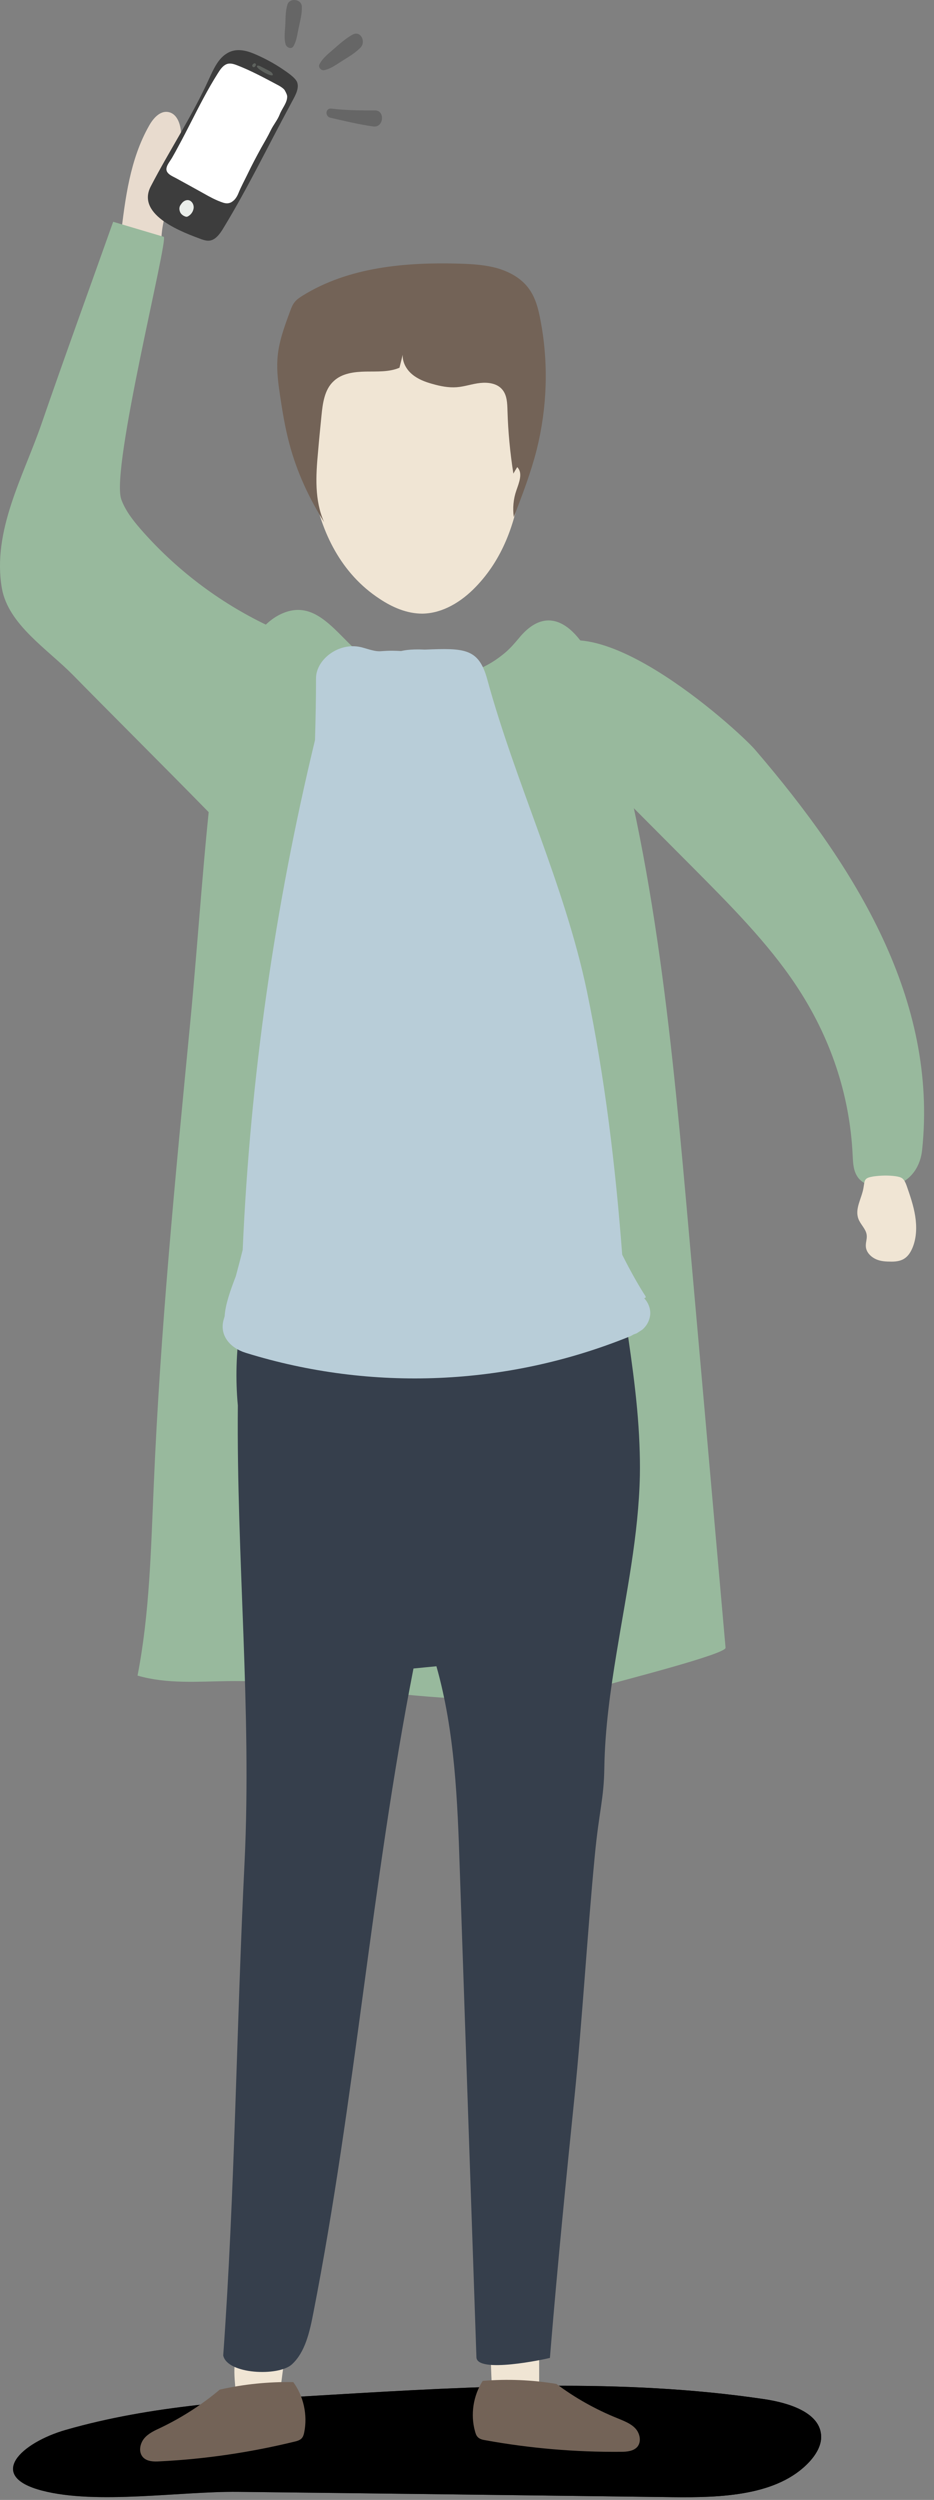
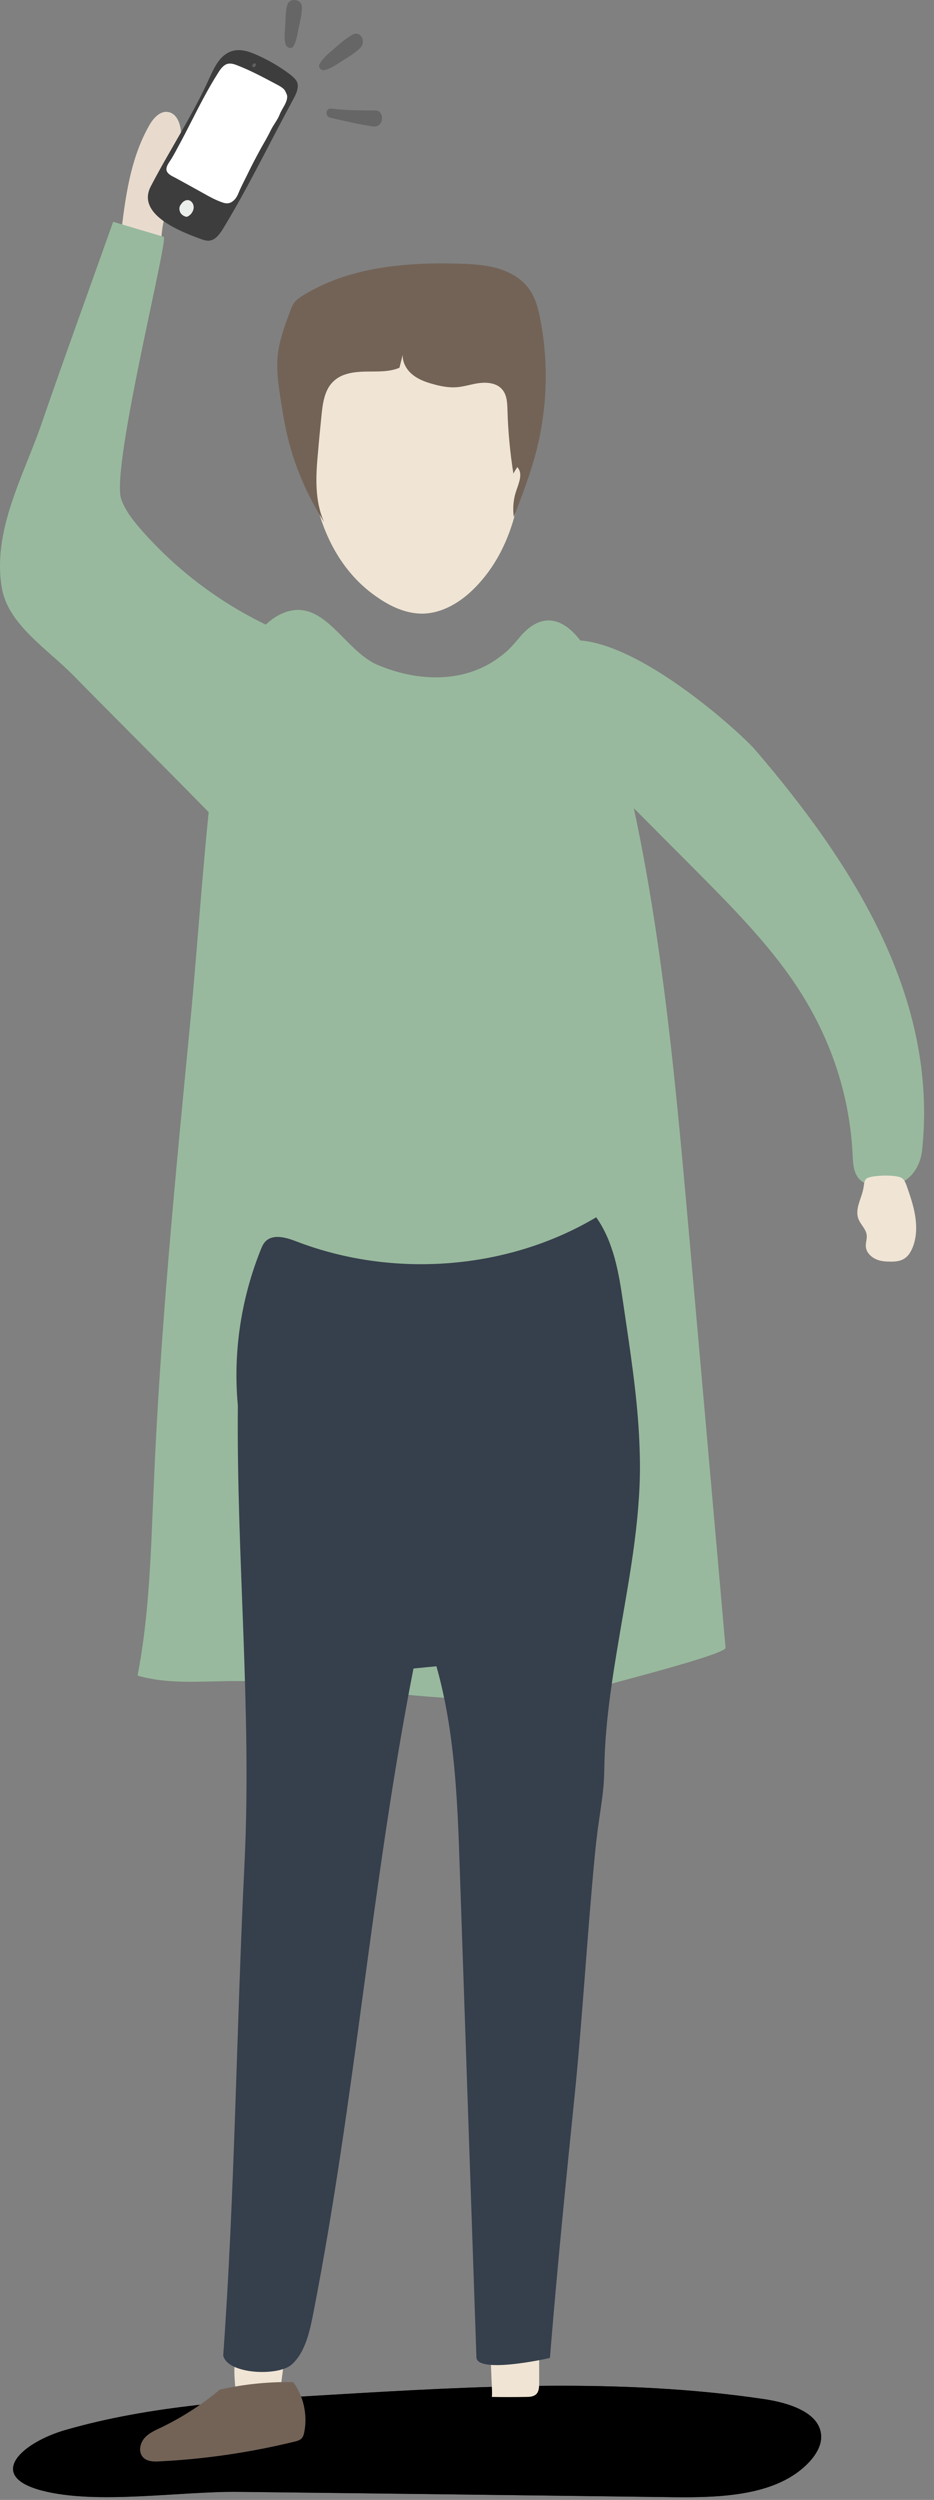
<svg xmlns="http://www.w3.org/2000/svg" width="46" height="123" viewBox="0 0 46 123" fill="none">
  <rect x="0" y="0" width="46" height="123" fill="#808080" stroke="none" />
  <path d="M33.124 122.863C35.544 122.893 38.304 122.793 39.854 121.133C40.214 120.743 40.494 120.263 40.434 119.763C40.314 118.683 38.844 118.223 37.644 118.043C30.634 117.003 23.464 117.403 16.374 117.823C11.944 118.083 7.464 118.343 3.244 119.553C1.044 120.183 -0.706 121.823 2.074 122.543C4.764 123.243 8.884 122.573 11.714 122.603C18.844 122.683 25.984 122.773 33.124 122.863Z" fill="url(#paint0_linear_25_2)" />
  <path d="M33.124 122.863C35.544 122.893 38.304 122.793 39.854 121.133C40.214 120.743 40.494 120.263 40.434 119.763C40.314 118.683 38.844 118.223 37.644 118.043C30.634 117.003 23.464 117.403 16.374 117.823C11.944 118.083 7.464 118.343 3.244 119.553C1.044 120.183 -0.706 121.823 2.074 122.543C4.764 123.243 8.884 122.573 11.714 122.603C18.844 122.683 25.984 122.773 33.124 122.863Z" fill="url(#paint1_linear_25_2)" />
  <path d="M11.624 117.942C12.214 117.942 12.814 117.953 13.404 117.953C13.504 117.953 13.614 117.952 13.694 117.882C13.764 117.812 13.784 117.712 13.804 117.612C13.884 116.992 13.964 116.362 14.054 115.742C14.044 115.822 12.064 115.473 11.824 115.673C11.354 116.033 11.614 117.422 11.624 117.942Z" fill="#F0E5D4" />
  <path d="M24.214 117.933C24.774 117.943 25.334 117.943 25.904 117.933C26.084 117.933 26.284 117.923 26.414 117.793C26.544 117.663 26.554 117.453 26.554 117.273C26.554 116.773 26.554 116.273 26.554 115.773C26.554 115.723 26.554 115.663 26.524 115.613C26.484 115.543 26.394 115.533 26.314 115.523C25.864 115.473 24.524 115.323 24.224 115.733C24.094 115.903 24.294 117.943 24.214 117.933Z" fill="#F0E5D4" />
  <path d="M25.554 31.402C27.364 29.183 29.034 31.633 29.684 33.773C32.304 42.403 33.134 51.663 33.944 60.822C34.074 62.292 34.204 63.752 34.334 65.222C34.804 70.502 35.264 75.793 35.734 81.073C35.764 81.383 30.524 82.713 30.074 82.853C27.334 83.663 24.494 83.713 21.704 83.522C18.214 83.282 14.744 82.672 11.234 82.713C9.744 82.733 8.224 82.862 6.774 82.442C7.374 79.362 7.434 76.192 7.574 73.052C7.894 65.472 8.634 57.913 9.364 50.362C9.774 46.123 10.024 41.792 10.544 37.593C10.834 35.292 11.764 31.273 13.754 30.253C15.874 29.172 16.884 31.992 18.594 32.712C20.544 33.542 22.944 33.672 24.744 32.222C25.084 31.962 25.324 31.672 25.554 31.402Z" fill="#98B99D" />
  <path d="M8.794 7.773C8.904 7.363 8.944 6.923 8.914 6.503C8.884 6.083 8.714 5.593 8.294 5.513C7.884 5.433 7.544 5.823 7.344 6.183C6.404 7.833 6.164 9.773 5.944 11.652C6.594 11.852 7.274 11.963 7.944 11.953C7.944 11.162 8.134 10.383 8.504 9.683C8.904 8.943 9.514 8.233 9.454 7.393C9.344 7.383 9.234 7.372 9.114 7.362C9.004 7.492 8.904 7.633 8.794 7.773Z" fill="#E8DBCE" />
  <path d="M21.864 35.472C21.114 32.873 15.314 31.793 13.134 30.753C10.774 29.622 8.644 28.003 6.924 26.032C6.544 25.593 6.174 25.122 5.974 24.573C5.434 23.082 8.314 11.732 8.064 11.652L5.574 10.912C4.394 14.232 3.184 17.552 2.034 20.883C1.144 23.453 -0.396 26.133 0.094 28.953C0.414 30.733 2.334 31.933 3.604 33.222C5.014 34.663 8.294 37.932 10.084 39.763L15.434 45.172C16.624 47.833 19.374 40.733 20.094 39.822C20.924 38.742 22.284 36.943 21.864 35.472Z" fill="#98B99D" />
  <path d="M12.044 91.642C12.404 84.213 11.644 76.623 11.714 69.153C11.474 66.562 11.864 63.922 12.844 61.483C12.904 61.333 12.974 61.172 13.094 61.062C13.474 60.703 14.114 60.892 14.604 61.083C19.374 62.913 25.014 62.483 29.364 59.892C30.224 61.112 30.474 62.612 30.684 64.052C31.024 66.392 31.404 68.722 31.494 71.073V71.082C31.514 71.582 31.524 72.093 31.514 72.593C31.454 75.522 30.844 78.403 30.374 81.282C30.064 83.162 29.794 85.062 29.764 86.963C29.744 88.522 29.504 89.093 29.294 91.302C28.924 95.142 28.684 99.332 28.294 103.173C27.874 107.283 27.464 111.403 27.124 115.523C27.114 115.683 27.094 115.853 27.084 116.013C26.864 116.073 23.464 116.803 23.464 115.973C23.194 107.973 22.914 99.972 22.644 91.972C22.534 88.603 22.404 85.192 21.494 81.983C21.114 82.022 20.744 82.052 20.364 82.093C18.294 92.672 17.504 103.213 15.434 113.793C15.254 114.723 15.034 115.733 14.374 116.333C13.714 116.933 11.194 116.823 10.994 115.893C11.574 107.823 11.644 99.733 12.044 91.642Z" fill="#363F4C" />
-   <path d="M23.774 117.143C24.984 117.043 26.214 117.093 27.404 117.293C28.324 117.983 29.344 118.553 30.414 118.983C30.724 119.113 31.054 119.233 31.284 119.473C31.514 119.713 31.604 120.123 31.394 120.383C31.204 120.603 30.874 120.633 30.584 120.633C28.344 120.653 26.104 120.463 23.904 120.063C23.774 120.043 23.634 120.013 23.534 119.913C23.454 119.833 23.424 119.733 23.394 119.623C23.164 118.803 23.304 117.873 23.774 117.143Z" fill="#736357" />
  <path d="M14.444 117.203C13.224 117.183 12.014 117.303 10.824 117.573C9.944 118.313 8.964 118.943 7.924 119.443C7.624 119.583 7.304 119.723 7.094 119.983C6.884 120.243 6.814 120.653 7.044 120.903C7.244 121.113 7.574 121.123 7.864 121.103C10.104 120.993 12.324 120.663 14.504 120.133C14.634 120.103 14.774 120.063 14.864 119.963C14.934 119.883 14.964 119.773 14.984 119.673C15.154 118.823 14.954 117.903 14.444 117.203Z" fill="#736357" />
  <path d="M20.794 30.192C21.804 30.183 22.734 29.602 23.434 28.872C26.044 26.172 25.964 21.933 25.714 18.183C25.684 17.782 25.654 17.363 25.424 17.032C25.074 16.523 24.394 16.392 23.784 16.323C21.174 16.323 18.604 16.442 15.974 16.573C15.754 16.582 15.514 16.602 15.344 16.733C15.154 16.883 15.094 17.122 15.054 17.352C14.874 18.433 15.224 19.562 15.204 20.663C15.184 21.793 15.234 22.933 15.434 24.043C15.814 26.212 16.814 28.233 18.694 29.462C19.324 29.883 20.044 30.192 20.794 30.192Z" fill="#F0E5D4" />
-   <path d="M31.724 63.873C31.794 63.862 31.824 63.833 31.784 63.763C31.514 63.352 31.084 62.612 30.644 61.733C30.314 57.392 29.794 53.042 28.904 48.763C27.794 43.492 25.414 38.602 23.994 33.413C23.574 31.892 22.874 31.883 20.924 31.962C20.144 31.922 19.814 32.023 19.754 32.032C18.494 31.962 18.924 32.182 17.894 31.872C16.754 31.523 15.564 32.422 15.564 33.373C15.564 34.383 15.544 35.392 15.514 36.413C13.524 44.663 12.324 53.042 11.954 61.462C11.954 61.472 11.954 61.483 11.954 61.492C11.844 61.922 11.734 62.352 11.614 62.792C11.364 63.443 11.094 64.183 11.064 64.763C11.044 64.823 11.034 64.873 11.014 64.933C10.804 65.672 11.294 66.312 12.104 66.562C18.334 68.493 25.004 68.183 30.974 65.772C31.054 65.743 31.134 65.703 31.194 65.662C31.244 65.642 31.294 65.623 31.354 65.603C31.444 65.543 31.544 65.483 31.634 65.422C31.844 65.243 31.974 65.002 32.014 64.752C32.064 64.472 31.964 64.123 31.724 63.873Z" fill="#B8CDD8" />
  <path d="M18.474 5.433C17.754 5.433 17.044 5.433 16.324 5.343C16.024 5.303 15.994 5.733 16.274 5.793C16.974 5.953 17.674 6.123 18.384 6.223C18.904 6.293 18.974 5.433 18.474 5.433Z" fill="#666666" />
  <path d="M14.154 0.233C14.064 0.533 14.064 0.853 14.054 1.153C14.044 1.483 13.974 1.853 14.064 2.173C14.104 2.333 14.344 2.453 14.454 2.273C14.614 1.993 14.644 1.663 14.714 1.353C14.784 1.013 14.884 0.663 14.864 0.313C14.844 -0.057 14.254 -0.117 14.154 0.233Z" fill="#666666" />
  <path d="M17.364 1.703C17.024 1.893 16.734 2.153 16.434 2.413C16.174 2.643 15.894 2.853 15.734 3.163C15.654 3.303 15.814 3.483 15.964 3.453C16.264 3.393 16.514 3.213 16.764 3.053C17.104 2.833 17.474 2.633 17.754 2.343C18.034 2.063 17.774 1.483 17.364 1.703Z" fill="#666666" />
  <path d="M37.184 36.883C36.344 35.913 28.514 28.762 26.204 32.642C25.134 34.453 27.424 35.953 28.594 37.133C30.404 38.953 32.224 40.773 34.034 42.593C35.914 44.483 37.804 46.373 39.194 48.462C40.904 51.023 41.854 53.862 41.994 56.843C42.014 57.242 42.024 57.653 42.294 57.983C42.574 58.312 43.194 58.523 43.864 58.383C44.964 58.142 45.344 57.263 45.414 56.593C46.194 49.233 42.204 42.722 37.184 36.883Z" fill="#98B99D" />
  <path d="M42.524 58.462C42.434 58.972 42.094 59.472 42.274 59.962C42.374 60.242 42.644 60.462 42.684 60.752C42.714 60.953 42.624 61.142 42.644 61.343C42.664 61.593 42.854 61.803 43.074 61.922C43.294 62.042 43.554 62.072 43.804 62.072C44.064 62.083 44.334 62.062 44.544 61.922C44.744 61.792 44.864 61.583 44.954 61.362C45.144 60.883 45.154 60.343 45.074 59.833C44.994 59.322 44.824 58.833 44.654 58.343C44.604 58.212 44.554 58.072 44.444 57.983C44.354 57.913 44.234 57.892 44.114 57.873C43.754 57.822 43.374 57.833 43.014 57.883C42.554 57.962 42.594 58.042 42.524 58.462Z" fill="#F0E5D4" />
  <path d="M10.294 3.883C10.504 3.423 10.734 2.913 11.134 2.653C11.594 2.343 12.104 2.473 12.534 2.653C13.024 2.863 13.494 3.113 13.934 3.413C14.124 3.543 14.574 3.833 14.644 4.073C14.744 4.423 14.484 4.793 14.294 5.163C13.114 7.353 12.214 9.223 11.034 11.172C10.874 11.443 10.674 11.742 10.404 11.822C10.234 11.873 10.074 11.822 9.924 11.773C9.124 11.473 6.674 10.623 7.424 9.173C8.354 7.383 9.454 5.733 10.294 3.883Z" fill="#3D3D3D" />
  <path d="M10.744 3.583C10.844 3.423 10.964 3.253 11.124 3.173C11.304 3.083 11.494 3.143 11.654 3.203C12.334 3.463 12.984 3.813 13.624 4.153C13.724 4.203 13.984 4.343 14.034 4.463C14.074 4.533 14.144 4.663 14.144 4.753C14.144 5.063 13.894 5.323 13.774 5.633C13.664 5.913 13.464 6.143 13.334 6.413C13.194 6.703 13.024 6.993 12.864 7.273C12.634 7.693 12.404 8.123 12.194 8.563C12.044 8.873 11.874 9.183 11.744 9.503C11.684 9.653 11.594 9.803 11.474 9.893C11.304 10.033 11.134 10.023 10.964 9.963C10.634 9.853 10.324 9.683 10.024 9.513C9.574 9.263 9.124 9.013 8.664 8.763C8.504 8.673 8.134 8.543 8.204 8.253C8.234 8.093 8.394 7.903 8.474 7.763C8.584 7.573 8.694 7.373 8.794 7.183C9.214 6.413 9.594 5.623 10.014 4.843C10.244 4.413 10.484 3.993 10.744 3.583Z" fill="white" />
-   <path d="M13.384 3.573C13.344 3.533 13.284 3.503 13.234 3.473C13.114 3.413 12.984 3.343 12.864 3.283C12.794 3.243 12.694 3.203 12.664 3.243C12.644 3.263 12.654 3.293 12.674 3.313C12.744 3.433 13.334 3.783 13.434 3.693C13.444 3.663 13.424 3.613 13.384 3.573Z" fill="#5E625E" />
  <path d="M12.604 3.173C12.604 3.143 12.574 3.113 12.544 3.113C12.514 3.113 12.484 3.133 12.454 3.163C12.434 3.183 12.424 3.203 12.424 3.233C12.424 3.283 12.474 3.313 12.514 3.303C12.554 3.293 12.594 3.243 12.604 3.193V3.173Z" fill="#5E625E" />
  <path d="M9.174 9.853C9.084 9.873 9.004 9.933 8.944 10.012C8.914 10.053 8.884 10.092 8.864 10.133C8.814 10.242 8.834 10.363 8.884 10.463C8.934 10.553 9.034 10.623 9.124 10.652C9.154 10.662 9.174 10.672 9.204 10.662C9.234 10.662 9.264 10.643 9.294 10.623C9.404 10.553 9.494 10.432 9.524 10.303C9.594 10.072 9.414 9.793 9.174 9.853Z" fill="#EBEFEB" />
  <path d="M26.614 15.732C26.514 15.193 26.374 14.652 26.054 14.213C25.694 13.703 25.114 13.383 24.514 13.203C23.914 13.033 23.284 12.992 22.664 12.973C19.984 12.893 17.174 13.133 14.894 14.553C14.754 14.643 14.614 14.732 14.514 14.863C14.404 14.992 14.344 15.162 14.284 15.322C14.004 16.082 13.714 16.852 13.664 17.663C13.624 18.262 13.704 18.872 13.794 19.473C13.914 20.273 14.044 21.062 14.254 21.843C14.614 23.203 15.214 24.503 15.964 25.692C15.484 24.622 15.554 23.402 15.664 22.233C15.714 21.633 15.774 21.043 15.834 20.442C15.894 19.832 15.984 19.163 16.434 18.753C16.844 18.363 17.454 18.293 18.014 18.282C18.574 18.273 19.164 18.312 19.674 18.093L19.834 17.453C19.814 17.823 20.014 18.183 20.304 18.422C20.594 18.663 20.944 18.793 21.304 18.892C21.694 19.003 22.094 19.082 22.494 19.052C22.884 19.023 23.264 18.883 23.654 18.843C24.044 18.802 24.484 18.863 24.734 19.163C24.974 19.442 24.984 19.843 24.994 20.212C25.024 21.253 25.124 22.282 25.284 23.302C25.344 23.192 25.414 23.082 25.474 22.983C25.764 23.273 25.564 23.742 25.434 24.122C25.284 24.543 25.244 25.003 25.304 25.442C25.724 24.352 26.144 23.262 26.434 22.122C26.954 20.032 27.024 17.843 26.614 15.732Z" fill="#736357" />
  <defs>
    <linearGradient id="paint0_linear_25_2" x1="0.636" y1="120.124" x2="40.44" y2="120.124" gradientUnits="userSpaceOnUse">
      <stop stop-color="#4D4D4D" />
      <stop offset="1" />
    </linearGradient>
    <linearGradient id="paint1_linear_25_2" x1="0.636" y1="120.124" x2="40.44" y2="120.124" gradientUnits="userSpaceOnUse">
      <stop />
      <stop offset="1" />
    </linearGradient>
  </defs>
</svg>